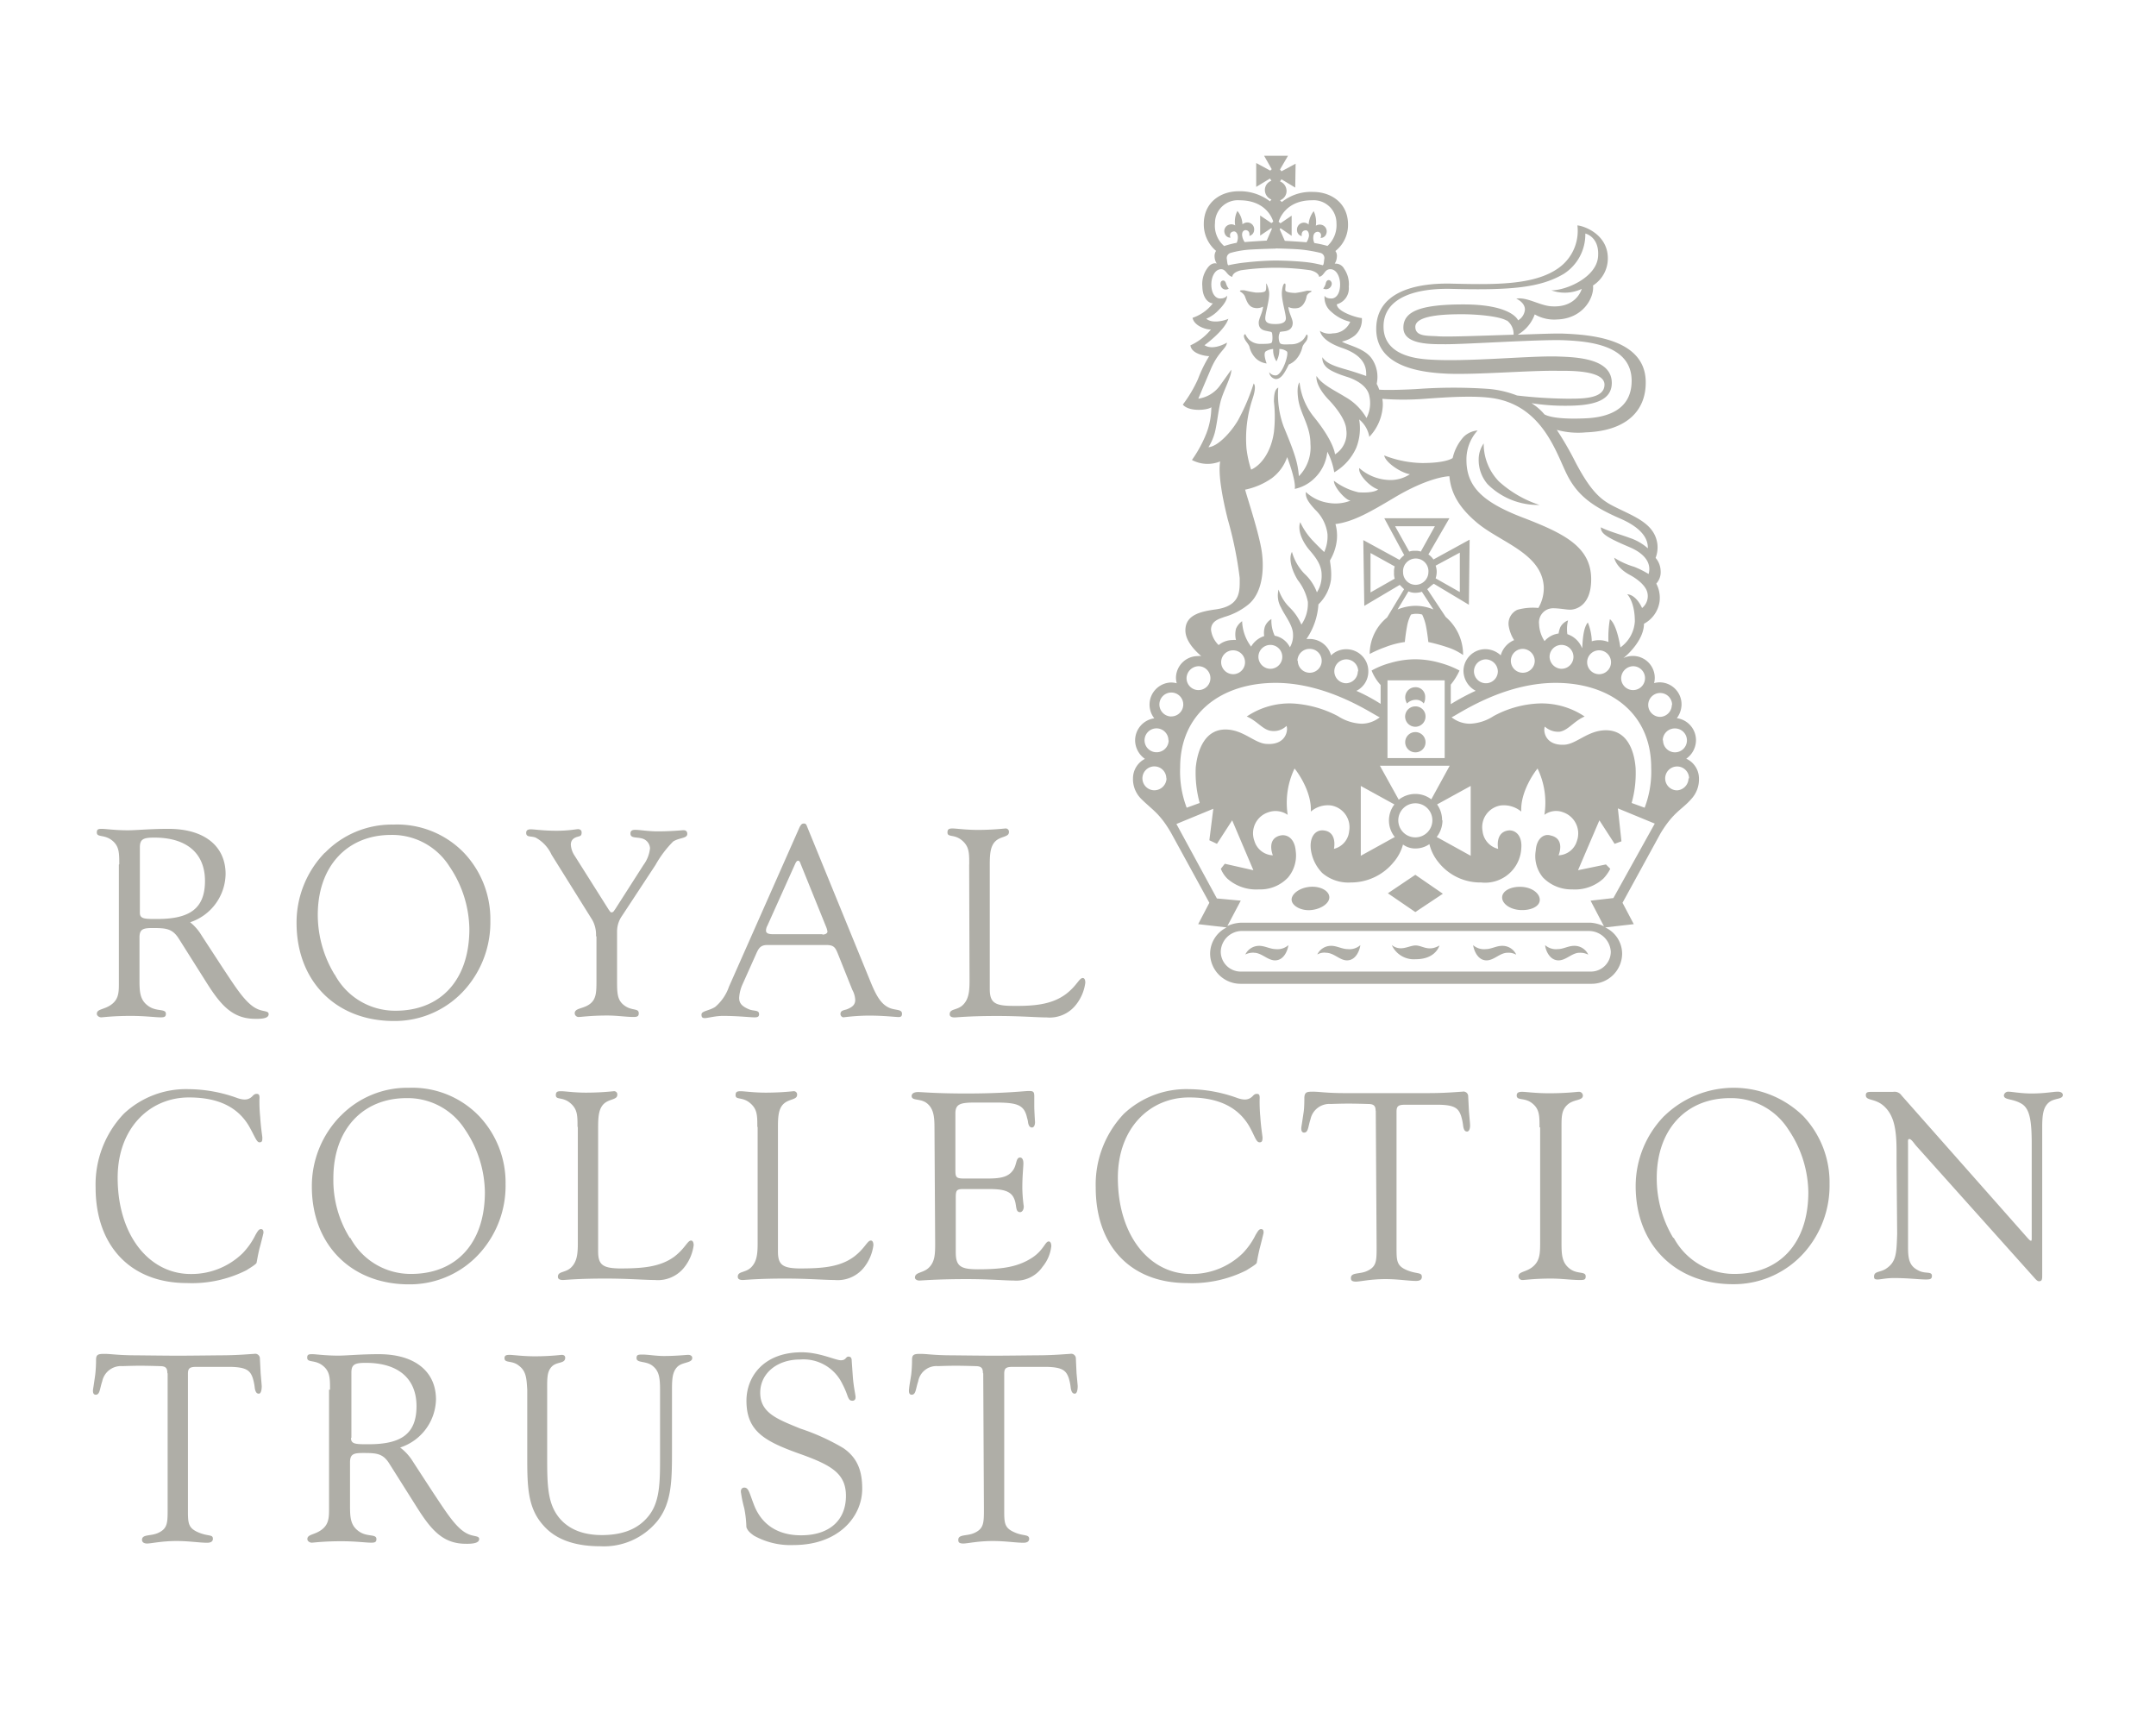
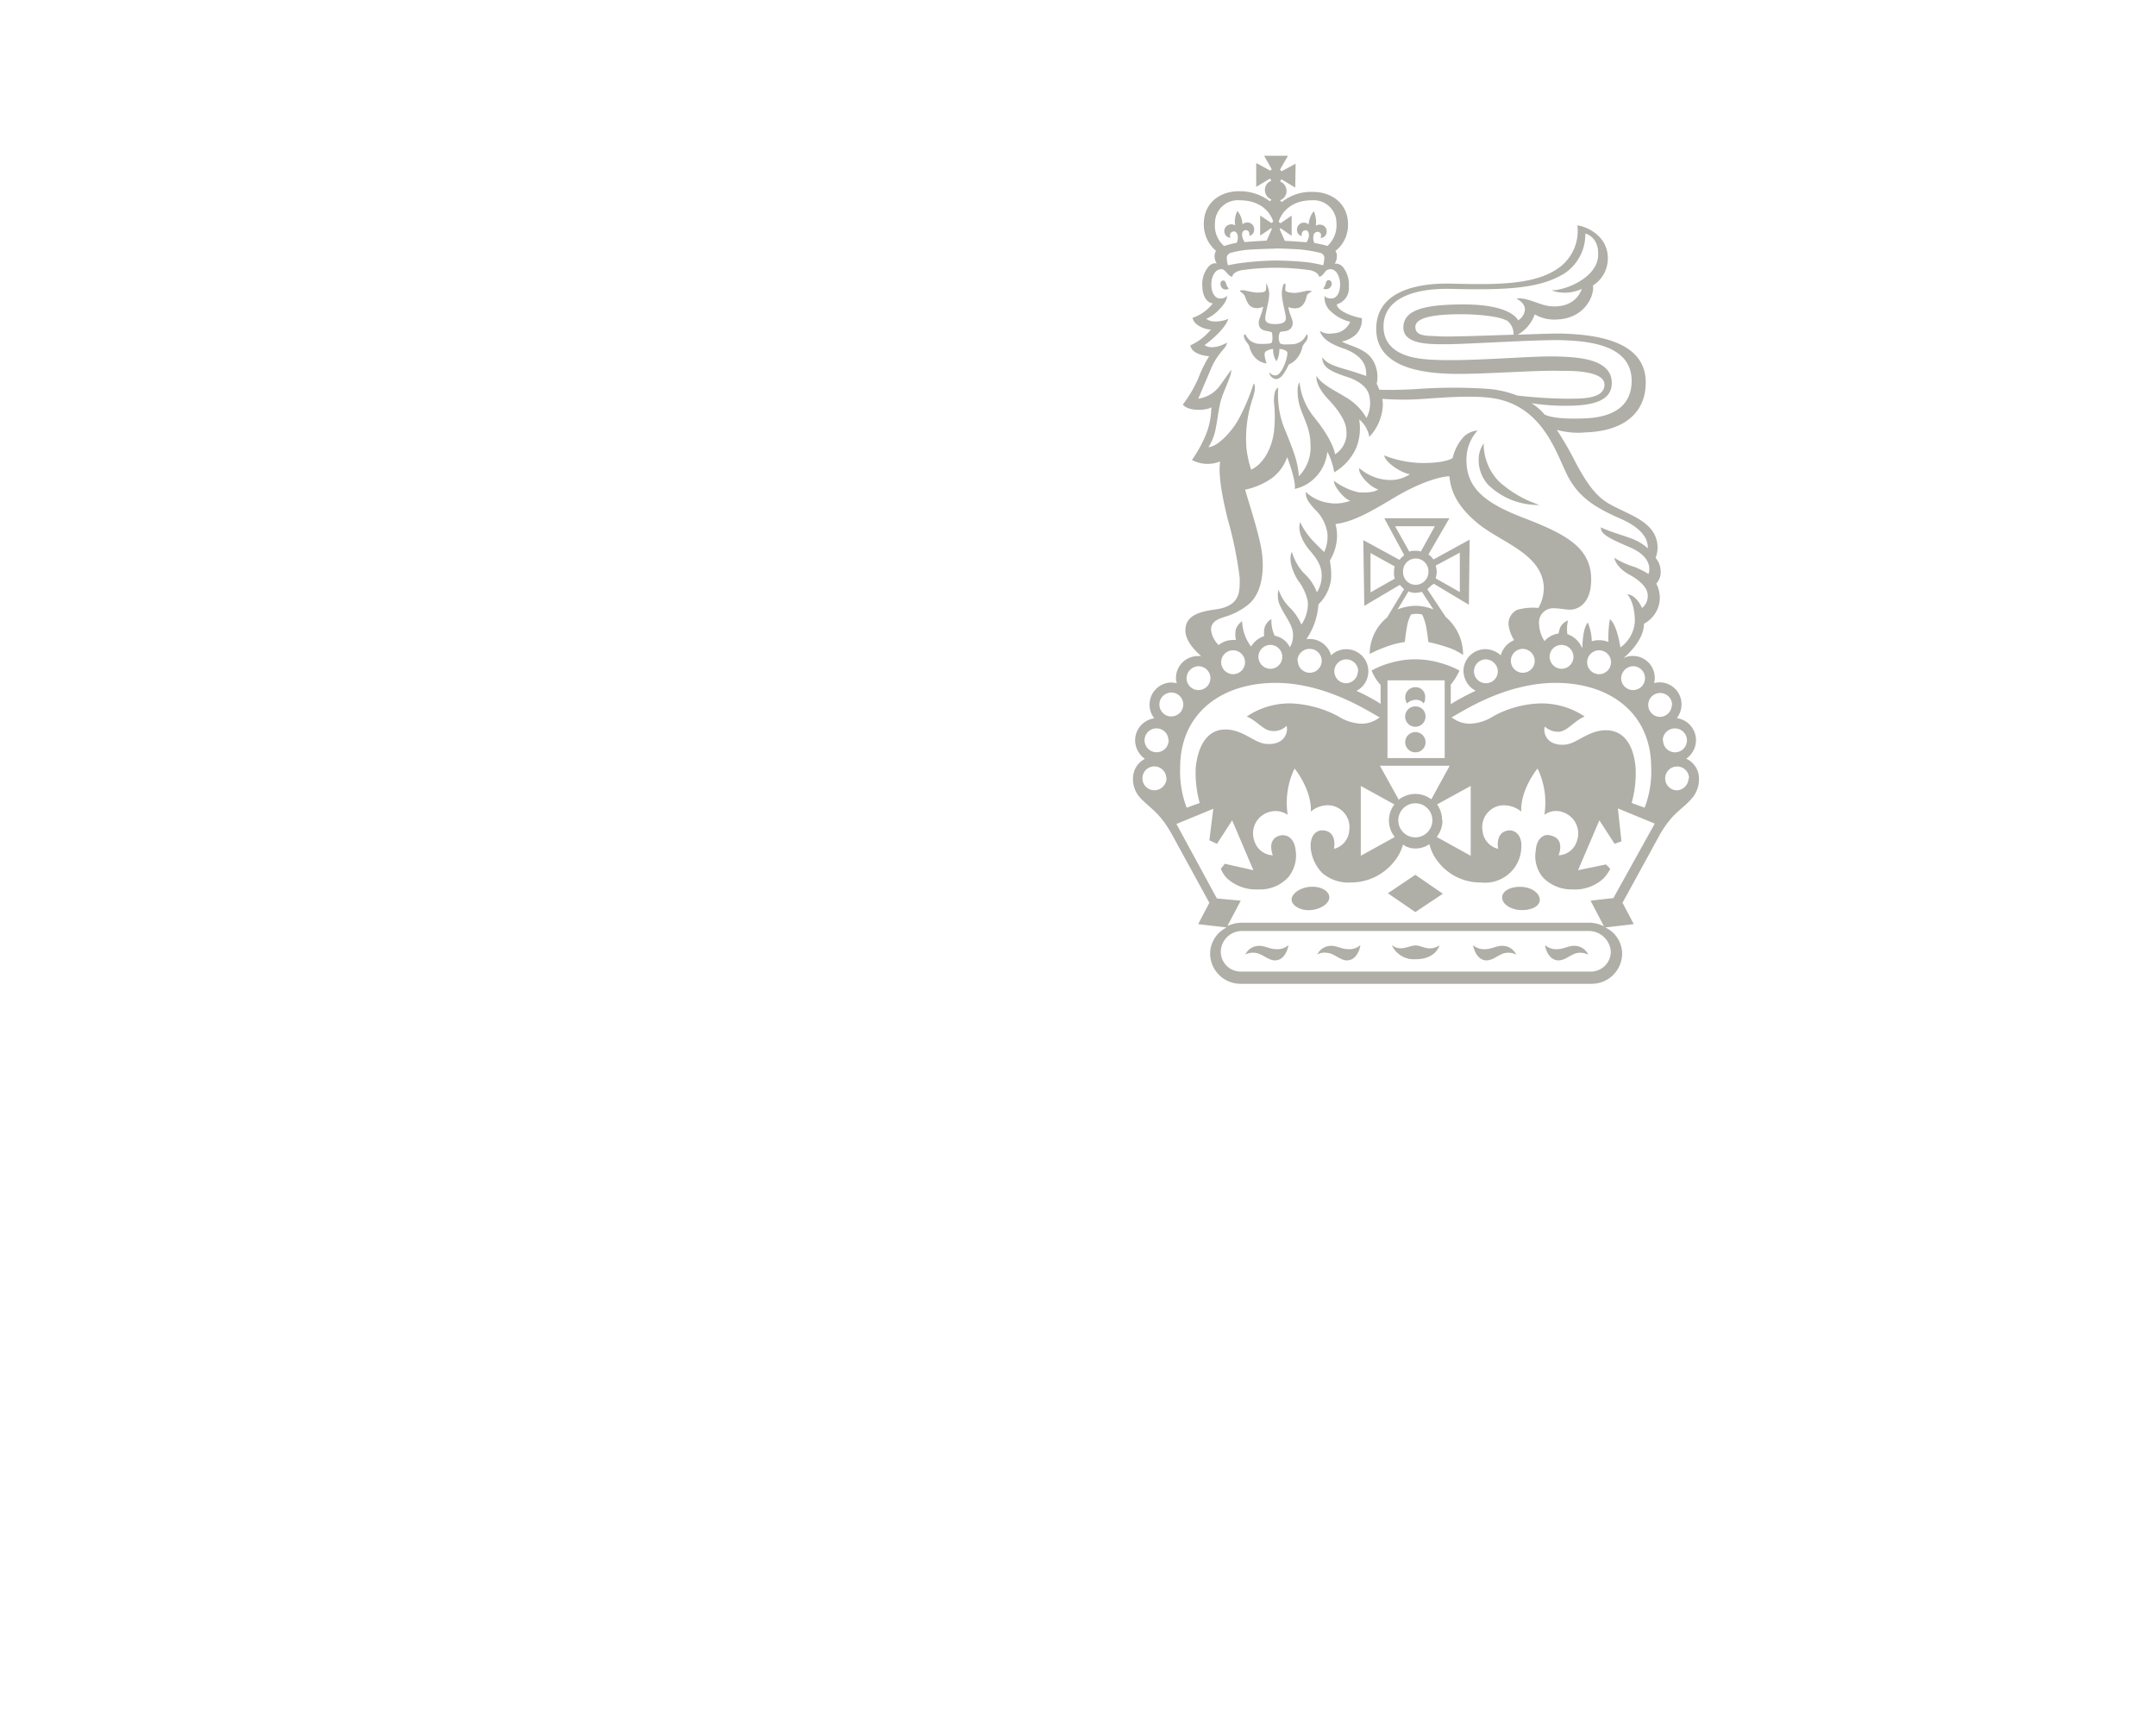
<svg xmlns="http://www.w3.org/2000/svg" viewBox="0 0 283.46 226.77">
  <defs>
    <style>.cls-1{fill:#fff;opacity:0;}.cls-2{fill:#afaea7;}</style>
  </defs>
  <title>Logo-05</title>
  <g id="Layer_2" data-name="Layer 2">
    <g id="Layer_1-2" data-name="Layer 1">
      <rect class="cls-1" width="283.46" height="226.77" />
-       <path class="cls-2" d="M15.68,113.63c0-1.52,0-2.43-1-3.19s-1.95-.33-1.95-1c0-.43.19-.48.67-.48s1.71.19,3.42.19c1.1,0,2.9-.19,5.33-.19,4.8,0,7.51,2.33,7.51,5.94A6.79,6.79,0,0,1,25,121.24,6.44,6.44,0,0,1,26.52,123l2.76,4.23c1.71,2.57,3,4.66,4.47,5.37.86.43,1.57.24,1.57.72s-.62.66-2,.61c-2.8-.09-4.33-1.85-6.13-4.7l-3.66-5.8c-.86-1.38-1.72-1.43-3.48-1.43-1.23,0-1.71.14-1.71,1.24v5.7c0,1.57.1,2.57,1.19,3.33s2.28.29,2.28,1c0,.38-.19.47-.66.47-.76,0-2.05-.19-3.95-.19-2.38,0-3.66.19-3.9.19s-.57-.19-.57-.47c0-.67,1.05-.52,2-1.28s.9-1.72.9-3.1l0-15.26ZM18.39,120c0,.76.57.81,1.95.81h.34c4.27,0,6.27-1.38,6.27-5s-2.38-5.7-6.66-5.7c-1.42,0-1.9.19-1.9,1.28Zm25,62.68c0-1.53,0-2.43-1-3.19s-2-.33-2-1c0-.43.19-.47.67-.47s1.71.19,3.42.19c1.09,0,2.9-.19,5.33-.19,4.8,0,7.51,2.33,7.51,5.94a6.8,6.8,0,0,1-4.71,6.33A6.68,6.68,0,0,1,54.2,192c.52.81,2.76,4.24,2.76,4.24,1.71,2.56,3,4.66,4.47,5.37.85.43,1.57.24,1.57.71s-.62.67-2,.62c-2.81-.09-4.33-1.85-6.14-4.71l-3.66-5.8c-.85-1.38-1.71-1.42-3.47-1.42-1.24,0-1.71.14-1.71,1.23V198c0,1.57.09,2.57,1.19,3.33s2.28.28,2.28,1c0,.38-.19.47-.67.47-.76,0-2-.19-3.94-.19-2.38,0-3.66.19-3.9.19s-.57-.19-.57-.47c0-.67,1-.53,1.95-1.29s.9-1.71.9-3.09l0-15.26Zm2.76,6.37c0,.76.57.81,2,.81h.33c4.28,0,6.28-1.38,6.28-5s-2.38-5.7-6.66-5.7c-1.43,0-1.9.19-1.9,1.28v8.56Zm-3.43-76.94a12.26,12.26,0,0,1,9-3.71A12.22,12.22,0,0,1,61,112.11a12.68,12.68,0,0,1,3.47,8.94,13.28,13.28,0,0,1-3.18,8.84,12.34,12.34,0,0,1-9.51,4.33c-7.61,0-12.79-5.23-12.79-12.89A13.19,13.19,0,0,1,42.69,112.11Zm1.29,16a9,9,0,0,0,8,4.76c5.89,0,9.7-4,9.7-10.75a15,15,0,0,0-2.62-8.22,8.9,8.9,0,0,0-7.7-4.14c-5.71,0-9.61,4.09-9.61,10.51A15.16,15.16,0,0,0,44,128.13Zm.76,18.6a12.24,12.24,0,0,1,9-3.71A12.2,12.2,0,0,1,63,146.73a12.72,12.72,0,0,1,3.47,8.94,13.23,13.23,0,0,1-3.19,8.84,12.37,12.37,0,0,1-9.51,4.33C46.16,168.84,41,163.61,41,156A13.16,13.16,0,0,1,44.74,146.73Zm1.28,16a9,9,0,0,0,8,4.76c5.9,0,9.7-4,9.7-10.75a15,15,0,0,0-2.61-8.23,8.93,8.93,0,0,0-7.71-4.13c-5.7,0-9.6,4.09-9.6,10.51A14.35,14.35,0,0,0,46,162.75Zm172.76-16a13.09,13.09,0,0,1,18.26,0,12.68,12.68,0,0,1,3.47,8.94,13.28,13.28,0,0,1-3.18,8.84,12.38,12.38,0,0,1-9.51,4.33c-7.61,0-12.8-5.23-12.8-12.89A13.2,13.2,0,0,1,218.78,146.73Zm1.24,16a9,9,0,0,0,8,4.76c5.89,0,9.7-4,9.7-10.75a15,15,0,0,0-2.62-8.23,8.91,8.91,0,0,0-7.7-4.13c-5.71,0-9.61,4.09-9.61,10.51A15.16,15.16,0,0,0,220,162.75ZM78.36,123.09a4,4,0,0,0-.48-2.14l-5.37-8.6a4.82,4.82,0,0,0-2.09-2.24c-.62-.24-1.24,0-1.24-.62,0-.33.19-.47.62-.47s1.61.19,3.33.19S75.74,109,76,109s.47.14.47.43c0,.52-.24.47-.66.61s-.76.43-.76,1a2.94,2.94,0,0,0,.52,1.48l4.47,7.08c.14.19.24.34.33.34.29,0,.33-.19.52-.43l3.71-5.8a4.46,4.46,0,0,0,.86-2.19,1.4,1.4,0,0,0-1-1.28c-.8-.24-1.57,0-1.57-.67,0-.33.19-.48.62-.48.62,0,1.71.2,2.9.2,2,0,3.19-.15,3.47-.15s.48.15.48.48c0,.62-1,.47-1.85,1a14.13,14.13,0,0,0-2.33,3.09l-4.38,6.66a3.55,3.55,0,0,0-.67,2.09v6.42c0,1.67,0,2.62,1,3.33s1.85.29,1.85,1c0,.38-.19.48-.67.48-1,0-2.14-.19-3.47-.19-2.14,0-3.42.19-3.71.19a.51.51,0,0,1-.57-.48c0-.71,1.14-.57,2-1.23s.86-1.62.86-3.19l0-5.71Zm26.77-14.36c.19-.33.28-.47.57-.47s.33.19.48.57l8.32,20.35c.71,1.71,1.33,2.85,2.47,3.33.81.33,1.62.14,1.62.76,0,.33-.15.43-.43.43-.48,0-1.86-.19-4-.19a28.42,28.42,0,0,0-3.28.23.45.45,0,0,1-.38-.42c0-.43.28-.48.8-.62.76-.29,1.14-.62,1.14-1.24a3,3,0,0,0-.38-1.33l-1.9-4.75c-.33-.81-.52-1.15-1.52-1.15h-7.75c-1,0-1.19.53-1.57,1.38l-1.66,3.71a5.06,5.06,0,0,0-.48,1.86c0,.76.43,1.14,1.33,1.52.62.24,1.29.05,1.29.62,0,.33-.19.42-.57.42-.67,0-2.19-.19-4.19-.19-1,0-2,.29-2.38.29s-.43-.19-.43-.48c0-.47,1-.47,1.81-1a6.09,6.09,0,0,0,1.81-2.67Zm3,14.13c.43,0,.66-.2.66-.39a2.67,2.67,0,0,0-.19-.66l-3.33-8.23c-.09-.28-.19-.43-.33-.43s-.24.1-.38.38l-3.66,8.14a1.43,1.43,0,0,0-.19.66c0,.33.28.48.9.48l6.52,0Zm19.3-9.23c0-1.52,0-2.38-1-3.19s-1.86-.33-1.86-1c0-.43.19-.53.67-.53s1.71.19,3.33.19a35.85,35.85,0,0,0,3.61-.19.43.43,0,0,1,.47.48c0,.66-1,.52-1.71,1.14s-.81,1.66-.81,3.09V130c0,1.76.62,2.19,2.76,2.23,3,.05,5.38-.14,7.28-1.57,1.42-1.09,1.71-2.09,2.19-2.09.19,0,.33.19.33.62a5.85,5.85,0,0,1-1.19,2.85,4.39,4.39,0,0,1-3.9,1.71c-1.28,0-3.47-.19-6.51-.19-3.67,0-5.28.19-5.57.19-.52,0-.66-.19-.66-.42,0-.76,1-.48,1.76-1.24s.85-1.81.85-3.19l-.05-15.26ZM75.93,148.15c0-1.52,0-2.37-1-3.18s-1.85-.34-1.85-1c0-.43.19-.52.66-.52.62,0,1.72.19,3.33.19a35.93,35.93,0,0,0,3.62-.19.42.42,0,0,1,.47.47c0,.67-1,.52-1.71,1.14s-.81,1.67-.81,3.09v16.36c0,1.76.62,2.19,2.76,2.24,2.95,0,5.37-.15,7.28-1.57,1.42-1.1,1.71-2.1,2.18-2.1.19,0,.34.2.34.62A5.91,5.91,0,0,1,90,166.56a4.42,4.42,0,0,1-3.9,1.71c-1.29,0-3.47-.19-6.52-.19-3.66,0-5.28.19-5.56.19-.52,0-.67-.19-.67-.43,0-.76,1-.48,1.76-1.24s.86-1.8.86-3.18l0-15.27Zm23.64,0c0-1.52,0-2.37-1-3.18s-1.86-.34-1.86-1c0-.43.19-.52.67-.52s1.71.19,3.33.19a35.85,35.85,0,0,0,3.61-.19.43.43,0,0,1,.48.47c0,.67-1,.52-1.72,1.14s-.8,1.67-.8,3.09v16.36c0,1.76.61,2.19,2.75,2.24,3,0,5.38-.15,7.28-1.57,1.43-1.1,1.71-2.1,2.19-2.1.19,0,.33.2.33.62a5.91,5.91,0,0,1-1.19,2.86,4.42,4.42,0,0,1-3.9,1.71c-1.28,0-3.47-.19-6.51-.19-3.66,0-5.28.19-5.57.19-.52,0-.66-.19-.66-.43,0-.76,1-.48,1.76-1.24s.85-1.8.85-3.18l0-15.27ZM32.37,167a15.91,15.91,0,0,1-7.8,1.67c-7.41,0-12-4.9-12-12.56a13.49,13.49,0,0,1,3.71-9.7,11.93,11.93,0,0,1,8.51-3.23,19.12,19.12,0,0,1,6.47,1.19c1,.33,1.47.14,1.85-.19.19-.19.34-.38.62-.38s.43.09.38.71a20.12,20.12,0,0,0,.1,2.33c.09,1.48.28,2.52.28,2.71,0,.38,0,.62-.38.62s-.62-.81-1.38-2.14c-1.71-2.9-4.7-3.76-7.89-3.76-5.18,0-9.37,4.05-9.37,10.56,0,7.56,4.14,12.65,9.61,12.65a9.64,9.64,0,0,0,6.8-2.71,9.52,9.52,0,0,0,1.71-2.43c.28-.47.43-.76.71-.76s.34.19.34.48c0,.05-.38,1.57-.53,2.09-.24,1-.33,1.67-.38,1.86S32.85,166.7,32.37,167Zm131.49,0a15.94,15.94,0,0,1-7.8,1.67c-7.42,0-12-4.9-12-12.56a13.49,13.49,0,0,1,3.71-9.7,12,12,0,0,1,8.52-3.23,19.11,19.11,0,0,1,6.46,1.19c1,.33,1.48.14,1.86-.19.19-.19.33-.38.62-.38s.42.09.38.71a22.34,22.34,0,0,0,.09,2.33c.1,1.48.29,2.52.29,2.71,0,.38-.05.62-.38.62-.48,0-.62-.81-1.38-2.14-1.71-2.9-4.71-3.76-7.9-3.76-5.18,0-9.36,4.05-9.36,10.56,0,7.56,4.13,12.65,9.6,12.65a9.62,9.62,0,0,0,6.8-2.71,9.52,9.52,0,0,0,1.71-2.43c.29-.47.43-.76.72-.76s.33.19.33.48c0,.05-.38,1.57-.52,2.09-.24,1-.34,1.67-.38,1.86S164.33,166.7,163.86,167Zm-41-18.78c0-1.52-.15-2.52-1-3.19s-2-.28-2-.95c0-.33.33-.52.85-.52s2.29.19,6.33.19c5.09,0,7.65-.33,8.23-.33s.71.09.71.71v1.29c0,.52.09,1.94.09,1.94.05.53-.14.86-.38.86s-.42-.14-.52-.62a3,3,0,0,0-.14-.66c-.38-1.72-1.29-2-4.23-2h-2.48c-2,0-2.71.14-2.71,1.43v7.23c0,1.14,0,1.33,1.19,1.33h2.9c1.76,0,2.85-.14,3.52-1.14.48-.72.33-1.62.9-1.62.24,0,.43.24.43.76s-.14,1.57-.14,3.23a19.58,19.58,0,0,0,.19,2.43c0,.48-.24.76-.48.76-.66,0-.42-.9-.76-1.71-.42-1.1-1.52-1.33-3.37-1.33h-3.33c-.91,0-1,.19-1,1.14v7.18c0,1.81.62,2.23,2.9,2.23,3.14,0,5.23-.28,7.14-1.52,1.52-1,1.71-2.14,2.18-2.14.19,0,.34.19.34.62a5.12,5.12,0,0,1-1.15,2.71,4.18,4.18,0,0,1-3.8,1.81c-1.14,0-3.23-.19-6.18-.19-3.9,0-5.9.19-6.23.19s-.57-.19-.57-.38c0-.76,1.09-.57,1.85-1.33s.81-1.72.81-3.09l-.09-15.27Zm58-2.19c0-.66-.24-.9-1-.9,0,0-1.52-.05-2.57-.05s-2.33.05-2.33.05a2.53,2.53,0,0,0-2.66,2c-.33,1-.28,1.76-.85,1.76-.24,0-.43-.19-.34-.81.05-.29.19-1.24.29-1.9s.09-1.91.09-1.91c.05-.71.34-.76,1.14-.76s1.81.19,4.14.19c0,0,4.38,0,5.52,0l5.47,0c2.23,0,3.61-.14,4.51-.19a.62.62,0,0,1,.76.62l.1,1.95c0,.05.14,1.57.14,1.67.05.52-.09,1-.38,1s-.43-.19-.52-.72a6.93,6.93,0,0,0-.29-1.38c-.33-.9-.76-1.38-2.85-1.42,0,0-1.76,0-2.52,0s-2,0-2,0c-.86,0-1.1.19-1.1.9v17.83c0,1.76,0,2.43,1.33,3s2,.24,2,.9c0,.34-.24.53-.76.53-1,0-2.38-.24-4-.24-2,0-3.33.33-3.9.33s-.67-.19-.67-.47c0-.77,1.14-.48,2.09-.91,1.29-.57,1.29-1.33,1.29-3.18L180.88,146ZM22,180.49c0-.67-.24-.9-1-.9,0,0-1.52-.05-2.57-.05s-2.33.05-2.33.05a2.52,2.52,0,0,0-2.66,2c-.34,1-.29,1.76-.86,1.76-.24,0-.43-.19-.33-.81.05-.28.19-1.23.28-1.9a18.32,18.32,0,0,0,.1-1.9c0-.71.33-.76,1.14-.76s1.81.19,4.14.19c0,0,4.37.05,5.51.05s5.47-.05,5.47-.05c2.24,0,3.62-.14,4.52-.19a.62.62,0,0,1,.76.62l.1,1.95s.14,1.57.14,1.66c0,.52-.1,1-.38,1s-.43-.19-.53-.71a6.76,6.76,0,0,0-.28-1.38c-.33-.9-.76-1.38-2.85-1.43,0,0-1.76,0-2.52,0s-2.05,0-2.05,0c-.86,0-1.09.19-1.09.91v17.83c0,1.76,0,2.42,1.33,3s1.95.24,1.95.86c0,.33-.24.52-.76.52-1,0-2.38-.23-4-.23-2,0-3.33.33-3.9.33-.42,0-.66-.19-.66-.48,0-.76,1.14-.47,2.09-.9,1.28-.57,1.28-1.33,1.28-3.19l0-17.78Zm107.23,0c0-.67-.24-.9-1-.9,0,0-1.52-.05-2.57-.05s-2.33.05-2.33.05a2.44,2.44,0,0,0-2.61,2c-.34,1-.29,1.76-.86,1.76-.24,0-.43-.19-.33-.81,0-.28.19-1.23.28-1.9a18.32,18.32,0,0,0,.1-1.9c0-.71.33-.76,1.14-.76s1.81.19,4.14.19c0,0,4.37.05,5.51.05s5.47-.05,5.47-.05c2.24,0,3.62-.14,4.52-.19a.62.62,0,0,1,.76.62l.09,1.95s.15,1.57.15,1.66c0,.52-.1,1-.38,1s-.43-.19-.53-.71a6.76,6.76,0,0,0-.28-1.38c-.33-.9-.76-1.38-2.85-1.43,0,0-1.76,0-2.53,0s-2,0-2,0c-.86,0-1.09.19-1.09.91v17.83c0,1.76,0,2.42,1.33,3,1.14.53,1.95.24,1.95.86,0,.33-.24.52-.76.52-1,0-2.38-.23-4-.23-2,0-3.33.33-3.9.33s-.66-.19-.66-.48c0-.76,1.14-.47,2.09-.9,1.28-.57,1.28-1.33,1.28-3.19l-.09-17.78Zm73.18-32.29c0-1.52,0-2.42-1-3.19s-2-.28-2-1c0-.33.19-.48.71-.48s1.76.19,3.52.19c2.38,0,3.66-.19,3.9-.19a.51.51,0,0,1,.57.48c0,.71-1.19.47-2,1.19s-.81,1.57-.81,3v15.27c0,1.56.09,2.56,1.09,3.32s2.09.29,2.09,1c0,.43-.19.48-.76.48-1.14,0-2.37-.19-3.8-.19-2.19,0-3.42.19-3.71.19a.51.51,0,0,1-.57-.48c0-.66,1-.52,1.9-1.28s.95-1.71.95-3.09V148.2Zm46.94,5c0-.62,0-1.24,0-1.81,0-2.76-.28-4.61-1.52-5.85s-2.52-.76-2.52-1.57c0-.33.19-.43.62-.43s.9,0,1.62,0h1.33A1.1,1.1,0,0,1,250,144l16.65,18.83c.19.19.28.28.38.28s.09-.19.09-.61v-12c0-2.94-.19-4.66-1.28-5.37-1.24-.76-2.38-.48-2.38-1.14a.58.58,0,0,1,.57-.48c.48,0,1.62.24,3.09.24,1.71,0,2.85-.24,3.43-.24.42,0,.66.19.66.43,0,.62-1.14.38-1.85,1s-.86,1.57-.86,3.24v19.35c0,.62,0,.9-.43.9-.19,0-.38-.19-.62-.47l-15.59-17.41c-.19-.23-.57-.81-.81-.81s-.19.15-.19.72l0,10.94c0,.52,0,2.14,0,2.56,0,1.72.24,2.52,1.43,3.09.85.43,1.71.05,1.71.67,0,.43-.24.48-.81.48-.86,0-2.33-.19-4.19-.19-1,0-1.76.19-2.14.19s-.47-.1-.47-.38c0-.72.76-.53,1.52-1,1.43-.91,1.43-2.05,1.52-4.62ZM68.23,179.54c-.91-.76-1.9-.29-1.9-1,0-.33.19-.43.66-.43s1.71.19,3.33.19a32.67,32.67,0,0,0,3.52-.19c.33,0,.47.15.47.38,0,.81-1.09.48-1.75,1.15s-.62,1.56-.62,3.13v8.61c0,3.33,0,5.76,1.19,7.61s3.23,2.81,6,2.81,4.85-.81,6.23-2.62,1.42-4.28,1.42-7.51v-8.94c0-1.67-.14-2.52-1-3.19s-2.09-.33-2.09-1c0-.43.19-.47.76-.47.8,0,1.76.19,2.85.19,1.62,0,2.9-.15,3.19-.15s.52.15.52.38c.05.72-1.29.53-1.95,1.19s-.71,1.62-.71,3.05v7.8c0,4,0,7-1.91,9.41a9.07,9.07,0,0,1-7.51,3.33c-3.38,0-5.9-.9-7.51-2.76-2-2.23-2.1-4.94-2.1-8.8v-9C69.23,181.2,69.18,180.25,68.23,179.54Zm29.62,18.73a15.81,15.81,0,0,1-.42-2c-.1-.48.14-.71.42-.71.62,0,.67.76,1.38,2.52,1,2.33,3,3.75,6.09,3.75,3.76,0,5.9-2,5.9-5.18,0-2.9-1.86-4-5.76-5.42-4.85-1.71-7.32-3-7.32-7.09,0-3.14,2.23-6.37,7.27-6.37,2.33,0,4.43,1.05,5.14,1.05s.62-.48,1-.48.43.29.43.57c0,0,.09,1.29.14,2,.09,1.28.33,2.33.33,2.47.1.43,0,.76-.38.76s-.47-.24-.62-.57a10.77,10.77,0,0,0-.71-1.66,5.67,5.67,0,0,0-5.56-3.19c-3.05,0-5.23,1.85-5.23,4.37,0,2.67,2.28,3.48,5.27,4.71a28.59,28.59,0,0,1,5.66,2.57c1.86,1.28,2.48,3,2.48,5.33,0,3.75-3.19,7.41-9,7.41a9.85,9.85,0,0,1-5.23-1.23c-.53-.38-.86-.67-1-1.14A14.38,14.38,0,0,0,97.85,198.27Z" />
      <path class="cls-2" d="M187.42,94.19a1.34,1.34,0,1,1-1.34-1.33A1.31,1.31,0,0,1,187.42,94.19Zm-1.34-3.85a1.33,1.33,0,0,0-1.33,1.33,1.63,1.63,0,0,0,.24.81,1.59,1.59,0,0,1,1.09-.48,1.26,1.26,0,0,1,1.1.48,1.41,1.41,0,0,0,.19-.76A1.25,1.25,0,0,0,186.08,90.34Zm0,5.9a1.33,1.33,0,1,0,0,2.66,1.31,1.31,0,0,0,1.34-1.33A1.33,1.33,0,0,0,186.08,96.24Zm3.62,21.25L186.08,115l-3.61,2.43,3.61,2.47Zm-17.55-.9c-1.38.14-2.42,1-2.33,1.76s1.28,1.43,2.62,1.28,2.42-.95,2.33-1.76S173.53,116.45,172.15,116.59Zm15.5-39.14,2.43,3.66a6.51,6.51,0,0,1,2.28,5,7.67,7.67,0,0,0-2-1,24.05,24.05,0,0,0-2.57-.71s-.1-1-.29-2a6.37,6.37,0,0,0-.52-1.61,2.75,2.75,0,0,0-.71-.1,2.47,2.47,0,0,0-.76.1,5.27,5.27,0,0,0-.53,1.61c-.19,1-.28,2-.28,2a11.22,11.22,0,0,0-2.57.67,15.79,15.79,0,0,0-2.05.9,6.21,6.21,0,0,1,2.29-4.8l2.23-3.71-.57-.57-4.66,2.76L179.24,71,184,73.6a3.64,3.64,0,0,1,.62-.62L182,68.13h8.56l-2.76,4.76a2.31,2.31,0,0,1,.66.66l4.76-2.61-.1,8.56-4.61-2.76C188.13,77,187.89,77.26,187.65,77.45Zm1.24-2.28a2.87,2.87,0,0,1-.14.86l3.18,1.8V72.65l-3.18,1.71A2.38,2.38,0,0,1,188.89,75.17Zm-5.52.9a2.29,2.29,0,0,1-.09-.8,2.35,2.35,0,0,1,.09-.81l-3.18-1.76,0,5.18Zm1.91-3.56a2.07,2.07,0,0,1,.8-.1,1.8,1.8,0,0,1,.72.1l1.85-3.33h-5.23Zm1.66,5.28a2.63,2.63,0,0,1-.86.14,2,2,0,0,1-.9-.19l-1.43,2.38a6.39,6.39,0,0,1,2.38-.48,6.26,6.26,0,0,1,2.33.48Zm.86-2.57a1.67,1.67,0,1,0-3.33,0,1.65,1.65,0,0,0,1.66,1.66A1.69,1.69,0,0,0,187.8,75.22Zm9.7,42.65c-.1.86.95,1.67,2.33,1.76s2.56-.43,2.61-1.28-.95-1.67-2.33-1.76S197.59,117.06,197.5,117.87ZM165.11,47.11a3.16,3.16,0,0,1-.85-1.56c-.15-.38-.48-.67-.62-1s-.14-.57.09-.62a2.6,2.6,0,0,0,.48.71,2.16,2.16,0,0,0,1.52.57c.57,0,1.24,0,1.43-.14s.14-1,.09-1.24-.14-.19-.76-.33c-.81-.14-1-.57-1-1.09s.52-1.33.57-2.1a1.68,1.68,0,0,1-1.19.15c-.76-.15-1-1-1.19-1.48s-.66-.62-.66-.71.14-.14.62-.1a12.75,12.75,0,0,0,1.47.29c.57,0,1.14,0,1.28-.24s.05-.95.1-.95.38.81.38,1.33c0,1-.52,2.62-.52,3.24s.52.76,1.33.76,1.38-.19,1.38-.76-.53-2.29-.53-3.24c0-.52.15-1.33.38-1.33s0,.76.1.95.76.29,1.33.29a13.37,13.37,0,0,0,1.48-.29c.47,0,.66,0,.61.1s-.57.19-.66.71-.48,1.38-1.19,1.47a2,2,0,0,1-1.19-.14c.05.76.57,1.57.57,2.09s-.28,1-1.09,1.1-.53.05-.67.33-.09,1,.1,1.24,1,.14,1.47.14a2.25,2.25,0,0,0,1.52-.57,2.77,2.77,0,0,0,.48-.71c.19,0,.19.28.09.61s-.47.58-.62,1a3.66,3.66,0,0,1-.85,1.67,2.8,2.8,0,0,1-.95.66,11,11,0,0,1-.53,1c-.19.29-.57.91-1.18.91a1,1,0,0,1-.86-.91,1,1,0,0,0,.86.43c.85,0,1.76-2.81,1.47-3.14a1.59,1.59,0,0,0-1-.33,3.14,3.14,0,0,1-.38,1.62,2.69,2.69,0,0,1-.43-1.62,2.09,2.09,0,0,0-1,.33c-.29.29,0,1.19.14,1.57A2.48,2.48,0,0,1,165.11,47.11Zm-3.9-9.79a1.71,1.71,0,0,0,.34.62.68.68,0,0,1-1.05-.38c-.09-.34,0-.62.24-.67S161.12,37,161.21,37.32Zm12.75.62a1.74,1.74,0,0,0,.33-.62c.05-.29.19-.57.52-.48a.52.52,0,0,1,.24.67A.75.75,0,0,1,174,37.94Zm21.63,25.72a4.86,4.86,0,0,1-1.18-3.28,3.67,3.67,0,0,1,.66-2.09,7.09,7.09,0,0,0,2,5,14.79,14.79,0,0,0,5.33,3.09A9.38,9.38,0,0,1,195.59,63.66Zm27.78,38.66a3.78,3.78,0,0,1-1,2.71c-1.24,1.43-2.33,1.67-4.05,4.52l-5,9.13,1.48,2.81-3.76.43a3.82,3.82,0,0,1,2.23,3.47,4,4,0,0,1-4,3.94c-.76,0-2.09,0-2.09,0h-41.7s-1.57,0-2.38,0a4,4,0,0,1-4-3.94,3.86,3.86,0,0,1,2.18-3.47l-3.75-.43,1.47-2.81-5-9.13c-1.52-2.66-2.52-3.09-3.95-4.52a3.65,3.65,0,0,1-1.09-2.71,2.88,2.88,0,0,1,1.57-2.56,3,3,0,0,1-1.29-2.43,2.93,2.93,0,0,1,2.52-2.9A2.91,2.91,0,0,1,154,89.72a3.57,3.57,0,0,1,.71.1,3.1,3.1,0,0,1-.1-.67,2.88,2.88,0,0,1,2.9-2.9,1.24,1.24,0,0,1,.43,0c-.85-.72-2.09-2-2.09-3.38,0-2,1.9-2.47,4-2.76,3.33-.47,3.14-2.47,3.14-4.13a50.43,50.43,0,0,0-1.57-7.71c-.71-2.85-1.28-5.89-1-7.61a4.39,4.39,0,0,1-3.71-.19A16.91,16.91,0,0,0,158.6,57a9.77,9.77,0,0,0,.66-3.47c-.42.38-2.9.66-3.75-.34a17.05,17.05,0,0,0,2-3.37,17.18,17.18,0,0,1,1.47-3c-.47,0-2.33-.28-2.47-1.42a7.45,7.45,0,0,0,2.71-2.1c-.33.1-2.19-.33-2.43-1.52a5.63,5.63,0,0,0,2.67-1.9c-.43,0-1.34-.52-1.38-2.19a3.53,3.53,0,0,1,.62-2.38c.47-.71,1-.76,1.28-.66a1.65,1.65,0,0,1-.29-.86,1.27,1.27,0,0,1,.19-.81,4.55,4.55,0,0,1-1.61-3.56c0-2.76,2.14-4.28,4.61-4.28a6.5,6.5,0,0,1,4.09,1.33l.19-.24a1.34,1.34,0,0,1-.86-1.23,1.29,1.29,0,0,1,.86-1.24l-.19-.29-1.81,1.1,0-3.14,1.85,1,.19-.19-1-1.76h3.14l-1.05,1.8.19.24,1.86-1-.05,3.14-1.81-1.09-.19.28a1.36,1.36,0,0,1,.86,1.24,1.3,1.3,0,0,1-.86,1.24l.24.23a6.11,6.11,0,0,1,4.09-1.33c2.47,0,4.61,1.52,4.61,4.28A4.34,4.34,0,0,1,175.57,33a1.08,1.08,0,0,1,.19.81,1.79,1.79,0,0,1-.28.85,1.27,1.27,0,0,1,1.24.67,3.57,3.57,0,0,1,.61,2.38A2.16,2.16,0,0,1,175.76,40c0,1,2.76,1.81,3.29,1.81a2.76,2.76,0,0,1-.91,2.28,4.07,4.07,0,0,1-1.71.81c.67.47,3,.85,3.95,2.28a4.24,4.24,0,0,1,.62,3.28,4.36,4.36,0,0,1,.33.76c.85.1,3.85,0,5.13-.09a66.11,66.11,0,0,1,9.32,0,13.72,13.72,0,0,1,3.67.86,61.73,61.73,0,0,0,6.42.42c1.95,0,5.08.1,5.08-1.85s-4.89-1.81-6-1.81c-3.42-.09-10.55.52-14.55.38-3.28-.14-9.46-.76-9.46-5.89,0-4.66,4.75-6.09,10-5.95,5.66.14,10.75.19,13.89-2a6,6,0,0,0,2.56-5.66c1,.1,4,1.24,4,4.33a4.22,4.22,0,0,1-1.95,3.57c.19,1.52-1.24,4.37-4.76,4.47a5.1,5.1,0,0,1-2.9-.67A5,5,0,0,1,199.54,44c2.66-.09,5.09-.19,6.09-.14,3.33.14,10.6.62,10.74,6.23.1,3.85-2.47,6.56-7.89,6.75a10.5,10.5,0,0,1-3.8-.33,42.36,42.36,0,0,1,2.42,4.18c2.43,4.66,3.85,5.28,5.8,6.23,2.38,1.15,4.66,2.1,5,4.57a3.82,3.82,0,0,1-.23,1.85,2.73,2.73,0,0,1,.66,1.67,2.24,2.24,0,0,1-.57,1.71,4,4,0,0,1,.43,2.38A3.94,3.94,0,0,1,216.14,82c0,1.9-1.76,3.76-2.71,4.52a2.75,2.75,0,0,1,1.23-.29,2.88,2.88,0,0,1,2.9,2.9,2.71,2.71,0,0,1-.09.67,3.47,3.47,0,0,1,.71-.1,2.89,2.89,0,0,1,2.9,2.91,3.06,3.06,0,0,1-.62,1.8,2.92,2.92,0,0,1,2.52,2.9,3,3,0,0,1-1.28,2.43A2.85,2.85,0,0,1,223.37,102.32ZM213.14,89.15a1.57,1.57,0,1,0,1.57-1.57A1.62,1.62,0,0,0,213.14,89.15Zm1.38,16.41,1.71.62a13.32,13.32,0,0,0,.86-5.28c0-7.14-5.42-11.13-12.56-11.13s-13.12,4.37-13.69,4.52a3.89,3.89,0,0,0,2.42.85,6.11,6.11,0,0,0,3.1-1,13.71,13.71,0,0,1,5.89-1.66,10.16,10.16,0,0,1,6.09,1.71c-1.43.62-2.14,1.81-3.28,2a2.59,2.59,0,0,1-1.95-.67c-.24.53,0,2.52,2.57,2.38,1.61-.09,3.09-1.9,5.46-1.9,2.71,0,3.71,2.52,3.9,4.94A14.48,14.48,0,0,1,214.52,105.56Zm-23.92-4.9h-9.18l2.48,4.47a3.54,3.54,0,0,1,2.18-.76,3.47,3.47,0,0,1,2.1.71Zm-4.52,4.94a2.24,2.24,0,1,0,2.24,2.24A2.23,2.23,0,0,0,186.08,105.6ZM163.92,94.19A10.05,10.05,0,0,1,170,92.48a14.53,14.53,0,0,1,5.9,1.66,6.21,6.21,0,0,0,3.09,1,3.89,3.89,0,0,0,2.42-.85c-.52-.1-6.56-4.52-13.69-4.52s-12.56,4-12.56,11.13a13.32,13.32,0,0,0,.86,5.28l1.71-.62a14.9,14.9,0,0,1-.52-4.66c.24-2.38,1.24-5,3.9-5,2.38,0,3.85,1.86,5.47,1.9,2.56.15,2.8-1.9,2.56-2.37a2.38,2.38,0,0,1-1.94.66C166.06,96,165.35,94.81,163.92,94.19Zm-1.8-5.56a1.57,1.57,0,1,0-1.57-1.57A1.59,1.59,0,0,0,162.12,88.63Zm4.89-.71a1.57,1.57,0,1,0-1.56-1.57A1.59,1.59,0,0,0,167,87.92Zm8-11.85a5.6,5.6,0,0,1-1.67,3.38A9.07,9.07,0,0,1,171.77,84c.14,0,.24,0,.38,0A2.92,2.92,0,0,1,175,86.16a2.79,2.79,0,0,1,2-.81,2.88,2.88,0,0,1,2.9,2.9,2.83,2.83,0,0,1-1.57,2.57,23.66,23.66,0,0,1,3.19,1.71V90.05a6.15,6.15,0,0,1-1.19-1.9,10.82,10.82,0,0,1,2.47-1,11.71,11.71,0,0,1,3.28-.48,11.85,11.85,0,0,1,3.28.48,12.28,12.28,0,0,1,2.53,1A8.24,8.24,0,0,1,190.74,90l0,2.57a29.47,29.47,0,0,1,3.28-1.76,3,3,0,0,1-1.61-2.57,2.88,2.88,0,0,1,2.9-2.9,3,3,0,0,1,2,.81,3.05,3.05,0,0,1,1.76-2,4.82,4.82,0,0,1-.71-1.85,2,2,0,0,1,1.14-2.14,7.68,7.68,0,0,1,2.76-.24,5.22,5.22,0,0,0,.71-2.71c-.19-4.47-5.71-5.9-8.8-8.51-2.37-2-3.42-3.9-3.61-6.09-.48,0-3,.28-7.23,2.8-2.9,1.72-5.33,3.19-7.75,3.48a5.75,5.75,0,0,1,.19,2,6.56,6.56,0,0,1-.9,2.76C174.81,73.74,175.1,74.79,175,76.07Zm25.2,9.23a1.57,1.57,0,1,0,1.57,1.57A1.61,1.61,0,0,0,200.16,85.3Zm-4.85,1.38a1.57,1.57,0,1,0,1.57,1.57A1.62,1.62,0,0,0,195.31,86.68Zm-12.94,2.76V99.66h7.52V89.44Zm-3.85-1.19A1.57,1.57,0,1,0,177,89.82,1.58,1.58,0,0,0,178.52,88.25Zm-7.94-1.38a1.57,1.57,0,1,0,1.57-1.57A1.59,1.59,0,0,0,170.58,86.87Zm8.28,25.63,4.47-2.47a3.45,3.45,0,0,1-.05-4.28l-4.42-2.43v9.18Zm10.74-4.66a3.57,3.57,0,0,1-.76,2.19l4.47,2.47v-9.18l-4.42,2.43A3.56,3.56,0,0,1,189.6,107.84Zm15.65-19.92a1.57,1.57,0,1,0-1.57-1.57A1.62,1.62,0,0,0,205.25,87.92Zm4.94.71a1.57,1.57,0,1,0-1.57-1.57A1.58,1.58,0,0,0,210.19,88.63ZM201.35,53a7.13,7.13,0,0,1,1.71,1.48c.9.47,2.81.62,5.23.52,2.85-.09,6.23-1,6.23-4.94,0-4.71-5.61-5.19-8.84-5.33s-13.37.57-15.89.52c-1.95,0-5.28,0-5.28-2.18s2.33-3.05,7.9-3.05c6.42,0,7.18,2.09,7.18,2.09a1.81,1.81,0,0,0,.9-1.42c0-.95-1.14-1.43-1.14-1.43,1.38-.24,3,.86,4.52,1,3.42.28,4.09-2.28,4.09-2.28a5.27,5.27,0,0,1-4,.19c2,0,5.9-1.71,6.14-4.38s-1.67-3.09-1.67-3.09a6.15,6.15,0,0,1-2.8,5.28c-3.09,1.85-7,2.19-14.65,2-5.23-.15-9.08,1.33-9.08,4.94s3.85,4.19,5.8,4.33c5,.38,13.6-.52,17.21-.38,2.38.09,7,.24,7,3.47,0,2.47-2.71,3-6,3A27.71,27.71,0,0,1,201.35,53Zm-3.24-10.84c-.9-.57-3.8-.85-5.89-.85s-6.14.09-6.14,1.66c0,1.33,1.67,1.14,3,1.24S195,44.12,199,44A2.24,2.24,0,0,0,198.11,42.12Zm-30-13,.24.19,1.47-1V31l-1.47-1-.1.14.67,1.52s1.85.1,2.85.19h0a2.07,2.07,0,0,0,.33-.85c0-.48-.19-.76-.47-.72-.62.05-.48.76-.48.76a.8.8,0,0,1-.62-.71.92.92,0,0,1,.76-1.05.9.9,0,0,1,.76.24,3.15,3.15,0,0,1,.67-1.76,3.37,3.37,0,0,1,.28,1.91,1,1,0,0,1,.81-.1.89.89,0,0,1,.57,1.14.78.78,0,0,1-.76.57s.29-.66-.33-.81c-.29,0-.57.15-.62.62a1.59,1.59,0,0,0,.14.86,14.11,14.11,0,0,1,1.72.38,3.7,3.7,0,0,0,1.18-3,3,3,0,0,0-3.23-3C168.92,26.33,168.16,29,168.11,29.14Zm-.38,3.52s-2.14.05-3.52.14a12.39,12.39,0,0,0-2.43.43.71.71,0,0,0-.47.86c.05.52.09.71.19.76a19.9,19.9,0,0,1,2.38-.38c1.33-.15,2.9-.24,3.8-.24s2.43.05,3.85.19a14.82,14.82,0,0,1,2.38.43c.1-.05.14-.24.19-.76a.7.7,0,0,0-.48-.86,19.62,19.62,0,0,0-2.42-.43C170.2,32.71,167.73,32.66,167.73,32.66Zm-6.8-.33a12.11,12.11,0,0,1,1.66-.43,1.66,1.66,0,0,0,.15-.86c-.05-.47-.34-.71-.62-.62-.62.15-.34.81-.34.81a.79.79,0,0,1-.76-.57.87.87,0,0,1,.57-1.14.91.91,0,0,1,.81.1,3,3,0,0,1,.29-1.91,2.93,2.93,0,0,1,.66,1.76,1,1,0,0,1,.76-.24.9.9,0,0,1,.77,1.05.8.8,0,0,1-.62.71s.14-.71-.48-.76c-.28,0-.52.24-.47.72a1.94,1.94,0,0,0,.33.85h.05c1-.09,2.85-.19,2.85-.19l.67-1.52-.05-.14-1.48,1V28.33l1.48,1,.24-.19c-.05-.19-.81-2.81-4.43-2.81a3,3,0,0,0-3.23,3A3.52,3.52,0,0,0,160.93,32.33Zm3.9,18.07c.19.19.28.71-.15,2a16.45,16.45,0,0,0-.8,6.52,14.39,14.39,0,0,0,.61,2.8c1.29-.57,2.62-2.28,3-4.94a18,18,0,0,0,0-4c0-1.47.33-1.71.57-1.85a12.19,12.19,0,0,0,.71,5.13c1.48,3.57,1.86,4.76,2,6.52a5.4,5.4,0,0,0,1.52-4.24c0-2.42-1.38-4-1.62-6-.23-1.76.19-2.09.19-2.09a8.67,8.67,0,0,0,1.91,4.57c2.66,3.28,2.75,4.89,2.75,4.89A3.25,3.25,0,0,0,177,56.48c-.05-1.38-1.62-3.23-2.38-4-1.47-1.57-1.61-2.71-1.52-3.05.62,1.1,2.66,2.05,3.71,2.72a7.46,7.46,0,0,1,2.85,2.8,4.21,4.21,0,0,0,.38-2.85c-.23-1.38-1.76-2.14-2.71-2.48-.57-.19-2.52-.76-3.09-1.52a1.55,1.55,0,0,1-.38-1.14c.53.86,1.81,1.24,3.14,1.62s2.62.85,2.62.85c0-.66.19-2.52-3.09-3.66-2.38-.81-2.86-1.76-3-2.28a2.29,2.29,0,0,0,1.71.33,2.49,2.49,0,0,0,2.28-1.52A5.45,5.45,0,0,1,175.05,41a2.43,2.43,0,0,1-.9-2.14s.09.38.9.38c.57,0,1.14-.57,1.14-1.85,0-1-.47-2-1.28-2s-.76.86-1.48,1c0,0,0-.57-1.14-.86a31.74,31.74,0,0,0-9.13,0c-1.19.29-1.14.86-1.14.86-.71-.14-.81-1-1.47-1-.81,0-1.29,1-1.29,2,0,1.23.57,1.85,1.15,1.85.76,0,.9-.38.9-.38.05.19,0,.81-1.05,1.86a4.77,4.77,0,0,1-1.66,1.18c.81.72,2.61.19,2.9,0-.48,1.57-3.14,3.48-3.14,3.48,1.19.76,2.95-.34,2.95-.34-.05.81-1.19,1.19-2.19,3.66-.9,2.1-1.57,3.71-1.57,3.71a4.26,4.26,0,0,0,2.9-1.8l1.43-2c.09.8-1.09,2.85-1.43,4.28-.28,1.18-.43,2.71-.71,3.9a7.11,7.11,0,0,1-.86,2c1.24-.09,3-2,3.9-3.56A27.26,27.26,0,0,0,164.83,50.4Zm-5.61,32.38a3.35,3.35,0,0,0,1,2,2.91,2.91,0,0,1,1.86-.66,1.21,1.21,0,0,1,.42,0,3.18,3.18,0,0,1,0-1.48,2.31,2.31,0,0,1,.81-1A5.84,5.84,0,0,0,164.49,85a3.09,3.09,0,0,1,1.72-1.38,2.84,2.84,0,0,1,.09-1.24,2,2,0,0,1,.86-1,4.64,4.64,0,0,0,.43,2.19,2.82,2.82,0,0,1,2,1.52A3,3,0,0,0,170,83.4c0-1.19-1.09-2.48-1.57-3.52a3.19,3.19,0,0,1-.33-2.38,5.85,5.85,0,0,0,1.48,2.38,7,7,0,0,1,1.52,2.23,4.84,4.84,0,0,0,.85-3,6.84,6.84,0,0,0-1.33-2.86c-.9-1.47-1.19-2.94-.76-3.7a6.8,6.8,0,0,0,1.62,2.85,6.23,6.23,0,0,1,1.66,2.47,4,4,0,0,0,.62-2.33c0-1.43-1-2.52-1.76-3.42-1.14-1.48-1.33-2.76-1.05-3.47A9.14,9.14,0,0,0,172.53,71c.81.86,1.57,1.57,1.57,1.57a5,5,0,0,0,.43-2.37A5.31,5.31,0,0,0,172.91,67c-1.23-1.33-1.23-1.76-1.23-2.33a5.5,5.5,0,0,0,2.94,1.43,5.41,5.41,0,0,0,2.95-.29c-.62,0-2.23-1.81-2.19-2.61a8.35,8.35,0,0,0,3.24,1.52c2.09.14,2.57-.38,2.57-.38-1.1-.34-2.67-2-2.48-2.81a6.25,6.25,0,0,0,3.9,1.57,4.63,4.63,0,0,0,2.76-.76c-1.09-.14-3.23-1.52-3.38-2.47a14.27,14.27,0,0,0,5,1c3.23,0,4-.66,4-.66a6.21,6.21,0,0,1,1.47-2.81,3,3,0,0,1,1.81-.81,5.66,5.66,0,0,0-1.47,3.85c0,3.57,2.14,5.62,7.7,7.71,5.14,2,8.7,3.75,8.7,8,0,3.67-2.23,4-2.76,4s-1.38-.19-2.28-.19a1.86,1.86,0,0,0-1.81,2.09,4.37,4.37,0,0,0,.72,2.23,2.94,2.94,0,0,1,1.85-1,3,3,0,0,1,.24-.86,1.93,1.93,0,0,1,1-.86,4.7,4.7,0,0,0-.09,1.81A3.13,3.13,0,0,1,208,85.2c.09-.09,0-2.47.76-3.37a7,7,0,0,1,.52,2.47,3.21,3.21,0,0,1,1-.14,3.16,3.16,0,0,1,1.19.24,14.27,14.27,0,0,1,.19-3c.95.71,1.38,3.71,1.38,3.71a4.52,4.52,0,0,0,1.9-3.42c0-2.62-1-3.57-1-3.57,1.24.09,1.95,1.81,1.95,1.81a2,2,0,0,0,.72-1.91c-.15-1-1.34-1.9-2.29-2.42-1.9-1-2.09-2.28-2.09-2.28a10.22,10.22,0,0,0,2.62,1.19,12.45,12.45,0,0,1,1.9.95c.38-1.34-.38-2.62-2.48-3.52-3.13-1.33-3.8-1.81-3.8-2.62,1,.52,2.76,1,3.76,1.38a6.89,6.89,0,0,1,2.42,1.38c0-.57,0-2.33-3.61-3.9s-5.61-3-7-5.75-3.09-8.75-9.27-10c-2.57-.52-6.85-.19-9.51,0a36.14,36.14,0,0,1-5.52,0,4.14,4.14,0,0,1,.05,1.1,6.43,6.43,0,0,1-1.76,3.9,3.78,3.78,0,0,0-1.33-2.29,7,7,0,0,1-.38,3.71,7.06,7.06,0,0,1-2.9,3.24,9,9,0,0,0-.91-2.71,5.61,5.61,0,0,1-1.76,3.56,5.22,5.22,0,0,1-2.52,1.33c.19-1.09-1-4.18-1-4.18a5.8,5.8,0,0,1-2,2.76,9.43,9.43,0,0,1-3.52,1.52c.09.52,1.8,5.56,2.18,8.13.34,2.38.1,5.47-1.8,7a8.88,8.88,0,0,1-3.14,1.61C160.5,81.31,159.22,81.54,159.22,82.78ZM156,89.15a1.57,1.57,0,1,0,1.57-1.57A1.62,1.62,0,0,0,156,89.15Zm-2.66,13.17a1.57,1.57,0,1,0-1.57,1.57A1.61,1.61,0,0,0,153.37,102.32Zm.28-5a1.57,1.57,0,1,0-1.57,1.57A1.58,1.58,0,0,0,153.65,97.33Zm.38-3.14a1.57,1.57,0,1,0-1.57-1.57A1.58,1.58,0,0,0,154,94.19ZM209,122.39c-.57,0-1.86,0-1.86,0H164.88s-1.29,0-1.76,0a2.79,2.79,0,0,0-2.62,2.71,2.62,2.62,0,0,0,2.76,2.62c.57,0,1.76,0,1.76,0h42s1.52,0,2,0a2.62,2.62,0,0,0,2.76-2.62A2.9,2.9,0,0,0,209,122.39Zm8.56-14.12-4.85-2,.47,4.33-.9.33-2-3.09-2.81,6.56,3.67-.76.57.57a5.23,5.23,0,0,1-.91,1.29,5.53,5.53,0,0,1-4.09,1.42,5.19,5.19,0,0,1-3.85-1.57,4.38,4.38,0,0,1-.95-3.52c.1-1.61,1.09-2.28,1.95-2,2,.43,1.05,2.61,1.05,2.61a2.63,2.63,0,0,0,2.42-1.9,2.94,2.94,0,0,0-1.8-3.75,2.57,2.57,0,0,0-2.48.33,10.31,10.31,0,0,0-.9-6.09c-.48.57-2.28,3.14-2.14,5.66a3.61,3.61,0,0,0-2.66-.81,2.88,2.88,0,0,0-2.43,3.38,2.69,2.69,0,0,0,2.05,2.33s-.48-2.28,1.47-2.43c.9,0,1.71.76,1.57,2.38a4.76,4.76,0,0,1-5.28,4.47,7,7,0,0,1-5.61-2.66,6,6,0,0,1-1.19-2.38,3.2,3.2,0,0,1-1.81.57,2.68,2.68,0,0,1-1.66-.52,5.92,5.92,0,0,1-1.24,2.33,7.23,7.23,0,0,1-5.61,2.66,5.28,5.28,0,0,1-3.76-1.24,5.44,5.44,0,0,1-1.52-3.23c-.14-1.62.67-2.42,1.57-2.38,2,.1,1.48,2.43,1.48,2.43a2.64,2.64,0,0,0,2-2.33,2.9,2.9,0,0,0-2.42-3.38,3.44,3.44,0,0,0-2.62.81c.14-2.52-1.66-5.09-2.14-5.66a10.39,10.39,0,0,0-.9,6.09,2.81,2.81,0,0,0-2.57-.33,2.9,2.9,0,0,0-1.81,3.75,2.64,2.64,0,0,0,2.43,1.9s-.91-2.18,1-2.61c.91-.19,1.86.43,2,2a4.49,4.49,0,0,1-1,3.52,5,5,0,0,1-3.85,1.57,5.7,5.7,0,0,1-4.14-1.42,3.78,3.78,0,0,1-.85-1.29l.52-.66,3.76.85L162,107.84l-2,3.09-1-.47.52-4.14-4.85,2,5.32,9.79,3.14.29-1.76,3.33a4.89,4.89,0,0,1,1.72-.43c.42,0,1.42,0,1.42,0h43.32s.81,0,1.33,0a4.93,4.93,0,0,1,1.72.47l-1.76-3.37,3-.34Zm2.28-15.6a1.57,1.57,0,1,0-1.57,1.57A1.58,1.58,0,0,0,219.8,92.67Zm-1.19,4.66a1.57,1.57,0,1,0,1.57-1.57A1.58,1.58,0,0,0,218.61,97.33Zm3.42,5a1.57,1.57,0,1,0-1.57,1.57A1.61,1.61,0,0,0,222,102.32Zm-57.2,22.92c1,0,1.8,1,2.76,1,1.28,0,1.71-1.53,1.76-2a2.17,2.17,0,0,1-1.67.52c-.71,0-1.43-.43-2.14-.43a2,2,0,0,0-1.85,1.14A2.27,2.27,0,0,1,164.83,125.24Zm9.46,0c1.05,0,1.81,1,2.76,1,1.28,0,1.71-1.53,1.76-2a2.17,2.17,0,0,1-1.67.52c-.71,0-1.42-.43-2.14-.43a2,2,0,0,0-1.85,1.14A1.86,1.86,0,0,1,174.29,125.24Zm8.66-1a3.18,3.18,0,0,0,3.13,1.85c2.14,0,2.9-1.14,3.14-1.81-1.47.86-2.23,0-3.14,0S184.18,125.15,183,124.25Zm25.82,1.23a2,2,0,0,0-1.86-1.14c-.76,0-1.42.43-2.14.43a2.16,2.16,0,0,1-1.66-.52c0,.42.47,2,1.76,2,1,0,1.76-1,2.76-1A2.27,2.27,0,0,1,208.77,125.48Zm-9.47,0a2,2,0,0,0-1.85-1.14c-.76,0-1.43.43-2.14.43a2.17,2.17,0,0,1-1.67-.52c.05.42.48,2,1.76,2,1,0,1.76-1,2.76-1A2.06,2.06,0,0,1,199.3,125.48Z" />
    </g>
  </g>
</svg>